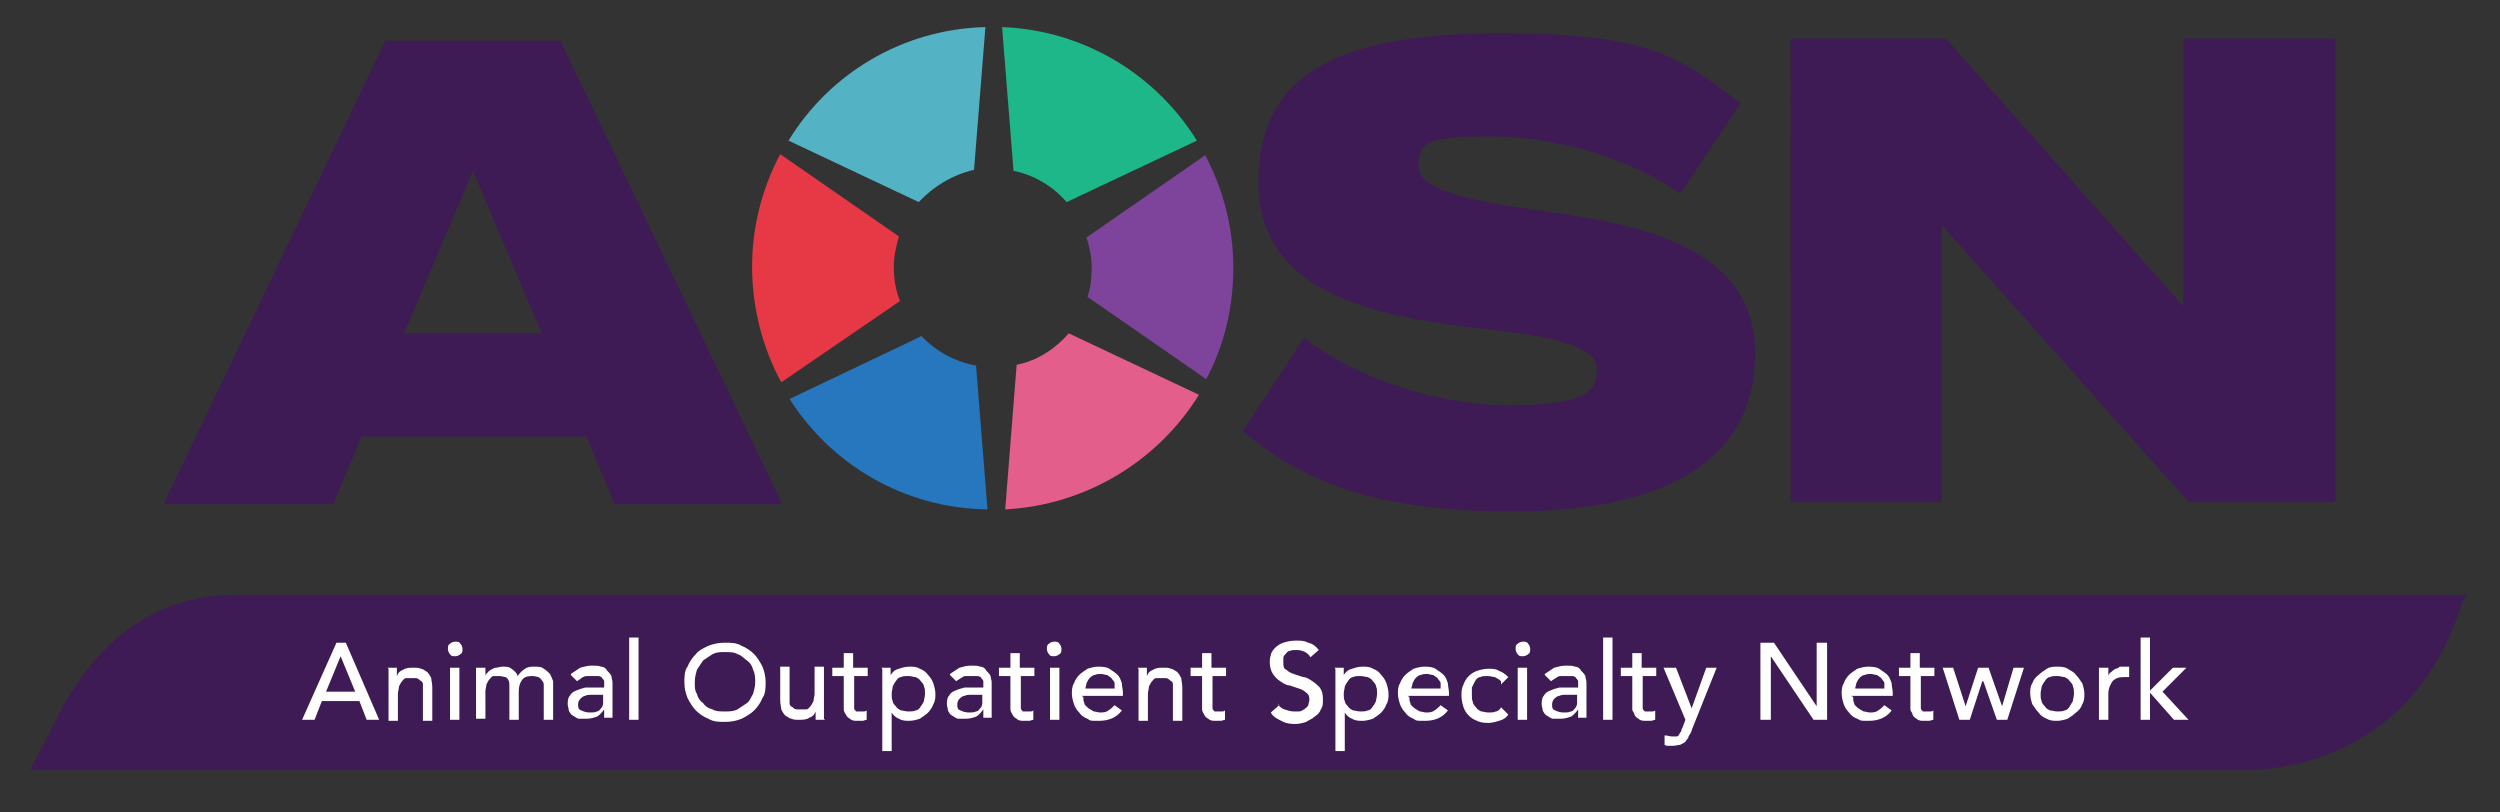
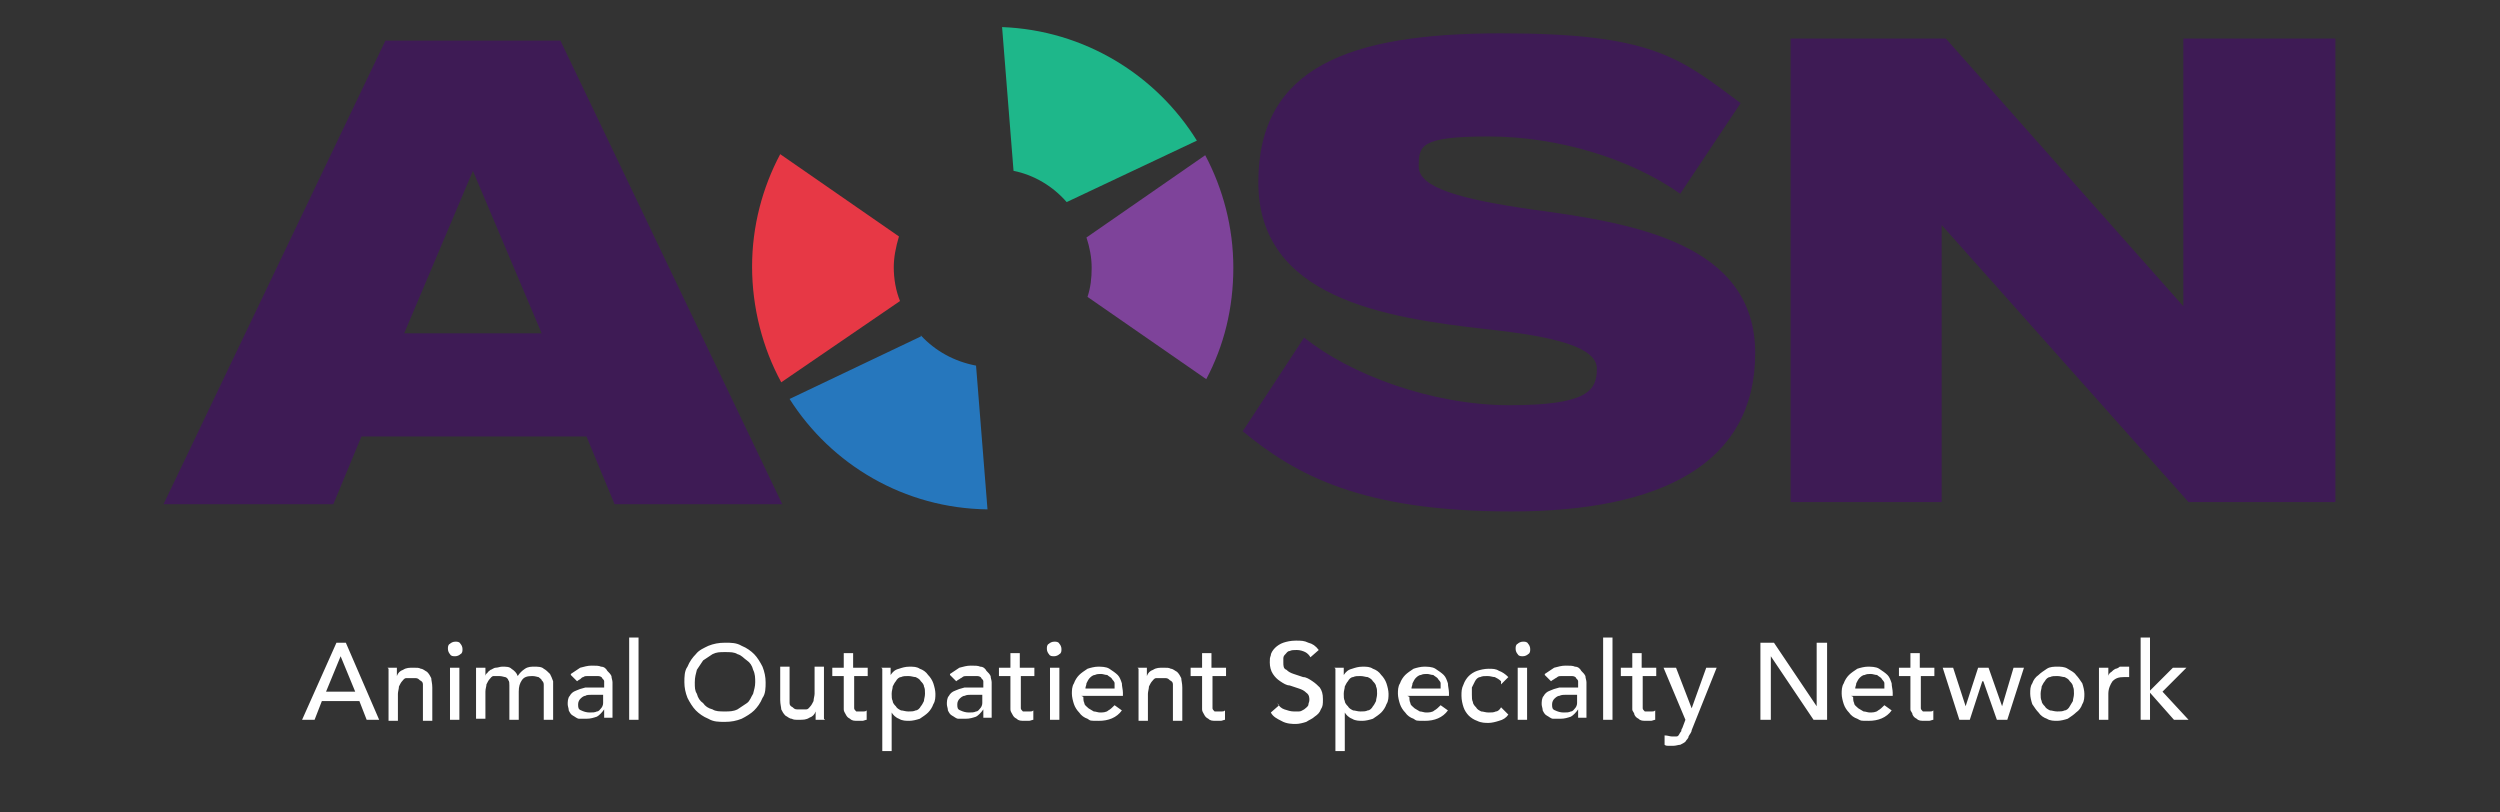
<svg xmlns="http://www.w3.org/2000/svg" viewBox="0 0 240 78">
  <rect x="0" y="0" width="240" height="78" fill="#333333" stroke="none" />
  <defs>
    <style>.cls-3{fill:#3e1b55}.cls-5{fill:#fff}</style>
  </defs>
  <g id="Layer_1">
-     <path d="m236.5 57.7.3-.6H22.7c-4.6 0-11.6 1.5-16.7 10.8l-3.1 6h212.7s15.7.8 20.8-16.2" class="cls-3" />
    <path d="M34.1 66.4 32.7 63l-1.4 3.4h2.8Zm-1.8-4.7h.9l3.2 7.4h-1.2l-.7-1.8h-3.6l-.7 1.8H29l3.3-7.4ZM37.2 64.1h.9v.8c.1-.3.3-.5.6-.6.3-.2.6-.2 1-.2s.5 0 .7.1c.2 0 .4.2.6.3.2.2.3.4.4.6 0 .2.1.5.1.9v3.2h-.9v-3.5c0-.2-.1-.3-.3-.4-.1-.1-.2-.2-.4-.2H39c-.2 0-.3.2-.4.3-.1.1-.2.3-.3.5 0 .2-.1.5-.1.7v2.6h-.9v-5ZM43.2 64.1h.9v5h-.9v-5Zm-.2-1.8c0-.2 0-.4.2-.5.1-.1.3-.2.5-.2s.4 0 .5.2c.1.1.2.3.2.5s0 .4-.2.5c-.1.1-.3.2-.5.2s-.4 0-.5-.2c-.1-.1-.2-.3-.2-.5M45.7 64.1h.9v.8s0-.2.2-.3c0-.1.2-.2.3-.3.1 0 .3-.2.5-.2s.4-.1.6-.1c.4 0 .7 0 .9.2.3.2.5.4.6.7.2-.3.4-.5.7-.7.3-.2.6-.2.9-.2s.7 0 .9.2c.2.1.4.3.6.5.1.2.2.4.3.7v3.7h-.9v-3.3c0-.2 0-.3-.2-.5 0-.1-.2-.2-.3-.3-.1 0-.3-.1-.6-.1-.5 0-.8.1-1 .4-.2.3-.3.6-.3 1.1v2.7h-.9v-3.3c0-.2 0-.4-.1-.5 0-.1-.2-.3-.3-.3s-.3-.1-.6-.1h-.5c-.2 0-.3.2-.4.3-.1.1-.2.3-.3.5 0 .2-.1.4-.1.7V69h-.9v-5ZM57.5 66.7h-.7c-.2 0-.5 0-.6.1-.2 0-.4.2-.5.3s-.2.3-.2.5c0 .3 0 .5.3.6.2.1.5.2.8.2s.5 0 .7-.1c.2 0 .3-.2.4-.3.1-.1.2-.3.2-.5v-.8h-.5Zm-2.7-2 .9-.6c.4-.1.7-.2 1.1-.2s.7 0 .9.1c.3 0 .5.2.6.4.2.2.3.3.4.5 0 .2.1.4.1.6v3.4H58v-.8c-.2.3-.5.6-.7.7-.3.1-.6.2-1 .2h-.7c-.2 0-.4-.2-.6-.3-.2-.1-.3-.3-.4-.5 0-.2-.1-.4-.1-.6s0-.6.2-.8c.1-.2.3-.4.6-.5.2-.1.5-.2.9-.3H58V65.4c0-.1-.1-.2-.2-.3 0-.1-.2-.2-.4-.2h-1c-.1 0-.3 0-.4.1-.1 0-.2.1-.3.2 0 0-.2.1-.3.2l-.6-.6ZM60.4 61.2h.9v7.9h-.9zM69.6 68.3c.4 0 .8 0 1.2-.2l.9-.6c.3-.2.4-.6.6-.9.1-.4.2-.7.2-1.1s0-.8-.2-1.2c-.1-.4-.3-.7-.6-.9s-.5-.5-.9-.6c-.3-.2-.7-.2-1.2-.2s-.8 0-1.2.2l-.9.6-.6.9c-.1.4-.2.7-.2 1.2s0 .8.2 1.1c.1.4.3.7.6.9.2.3.5.5.9.6.3.2.7.2 1.2.2m0 1c-.6 0-1.1 0-1.6-.3-.5-.2-.9-.5-1.2-.8s-.6-.8-.8-1.2c-.2-.5-.3-1-.3-1.5s0-1.1.3-1.5c.2-.5.5-.9.8-1.2.3-.4.8-.6 1.2-.8.5-.2 1-.3 1.6-.3s1.1 0 1.6.3c.5.2.9.5 1.2.8.3.3.6.8.8 1.2.2.5.3 1 .3 1.5s0 1.1-.3 1.5c-.2.5-.5.9-.8 1.2-.3.3-.8.6-1.2.8-.5.2-1 .3-1.6.3M79.2 69.1h-.9v-.8c-.1.3-.3.5-.6.6-.3.2-.6.2-1 .2s-.5 0-.7-.1c-.2 0-.4-.2-.6-.3-.2-.2-.3-.4-.4-.6 0-.2-.1-.5-.1-.9V64h.9v3.5c0 .2.1.3.3.4.1.1.2.2.4.2h.9c.2 0 .3-.2.4-.3.1-.1.2-.3.3-.5 0-.2.1-.5.1-.7V64h.9v5ZM83.4 64.9H82V68c0 .1.1.2.2.3h.7c.1 0 .2 0 .3-.1v.9c-.1 0-.3.1-.4.1h-.4c-.4 0-.6 0-.8-.2-.2-.1-.3-.2-.4-.4s-.2-.3-.2-.5v-3.2h-1.1v-.8H81v-1.4h.9v1.4h1.4v.8ZM87.2 64.9c-.3 0-.5 0-.7.1-.2 0-.4.2-.5.4-.1.1-.2.3-.3.5 0 .2-.1.4-.1.7s0 .5.1.7c0 .2.2.4.3.5.1.2.3.3.5.4.2 0 .4.1.7.1s.5 0 .7-.1c.2 0 .4-.2.5-.4.1-.1.2-.3.3-.5 0-.2.1-.4.1-.7s0-.5-.1-.7c0-.2-.2-.4-.3-.5-.1-.2-.3-.3-.5-.4-.2 0-.4-.1-.7-.1m-2.6-.8h.9v.7c.2-.3.4-.5.8-.6.3-.1.6-.2 1-.2s.7 0 1 .2c.3.1.6.3.8.6.2.2.4.5.5.8.1.3.2.7.2 1s0 .7-.2 1c-.1.3-.3.6-.5.8-.2.2-.5.4-.8.6-.3.1-.7.2-1 .2s-.7 0-1-.2c-.3-.1-.6-.4-.7-.6v3.7h-.9v-7.9ZM93.9 66.7h-.7c-.2 0-.4 0-.6.1-.2 0-.4.2-.5.3-.1.1-.2.3-.2.5 0 .3 0 .5.3.6.2.1.5.2.8.2s.5 0 .7-.1c.2 0 .3-.2.4-.3.1-.1.2-.3.2-.5v-.8h-.5Zm-2.7-2 .9-.6c.4-.1.7-.2 1.1-.2s.7 0 .9.1c.3 0 .5.2.6.4.2.2.3.3.4.5 0 .2.1.4.1.6v3.4h-.8v-.8c-.2.3-.5.6-.7.7-.3.1-.6.2-1 .2H92c-.2 0-.4-.2-.6-.3-.2-.1-.3-.3-.4-.5 0-.2-.1-.4-.1-.6s0-.6.2-.8c.1-.2.3-.4.6-.5.2-.1.5-.2.9-.3h1.8V65.4c0-.1-.1-.2-.2-.3 0-.1-.2-.2-.4-.2h-1c-.1 0-.3 0-.4.1s-.2.1-.3.2c0 0-.2.1-.3.2l-.6-.6ZM99.4 64.9H98V68c0 .1.1.2.2.3h.7c.1 0 .2 0 .3-.1v.9c-.1 0-.3.1-.4.1h-.4c-.4 0-.6 0-.8-.2-.2-.1-.3-.2-.4-.4s-.2-.3-.2-.5v-3.2h-1.1v-.8H97v-1.4h.9v1.4h1.4v.8ZM100.8 64.1h.9v5h-.9v-5Zm-.3-1.8c0-.2 0-.4.2-.5.1-.1.3-.2.5-.2s.4 0 .5.2c.1.1.2.3.2.5s0 .4-.2.5c-.1.1-.3.2-.5.2s-.4 0-.5-.2c-.1-.1-.2-.3-.2-.5M107 66.2v-.6c0-.2-.2-.3-.3-.5-.1-.1-.3-.2-.4-.3-.2 0-.4-.1-.6-.1s-.4 0-.6.1c-.2 0-.4.2-.5.3-.1.1-.2.3-.3.5 0 .2-.1.3-.1.5h3Zm-3 .7c0 .2 0 .4.1.6 0 .2.2.3.4.5.2.1.3.2.5.3.2 0 .4.1.6.1s.6 0 .8-.2c.2-.1.4-.3.6-.5l.7.5c-.5.7-1.3 1-2.2 1s-.8 0-1.1-.2c-.3-.1-.6-.3-.8-.6-.2-.2-.4-.5-.5-.8-.1-.3-.2-.7-.2-1s0-.7.2-1c.1-.3.3-.6.5-.8.2-.2.5-.4.8-.6.3-.1.7-.2 1-.2s.8 0 1.1.2c.3.2.6.4.8.6s.3.5.4.8c0 .3.1.6.1.9v.3h-4ZM109.2 64.1h.9v.8c.1-.3.3-.5.6-.6.3-.2.6-.2 1-.2s.5 0 .7.1c.2 0 .4.2.6.3.2.2.3.4.4.6 0 .2.1.5.1.9v3.2h-.9v-3.5c0-.2-.1-.3-.3-.4-.1-.1-.2-.2-.4-.2h-.9c-.2 0-.3.2-.4.3-.1.1-.2.3-.3.5 0 .2-.1.5-.1.7v2.6h-.9v-5ZM117.8 64.9h-1.4V68c0 .1.1.2.2.3h.7c.1 0 .2 0 .3-.1v.9c-.1 0-.3.1-.4.1h-.4c-.4 0-.6 0-.8-.2-.2-.1-.3-.2-.4-.4s-.2-.3-.2-.5v-3.2h-1.1v-.8h1.1v-1.4h.9v1.4h1.4v.8ZM122.6 67.5c.2.3.4.5.7.6.3.1.6.2.9.2h.5c.2 0 .3-.1.5-.2.1-.1.3-.2.4-.4 0-.2.1-.3.1-.5s0-.5-.3-.7c-.2-.2-.4-.3-.7-.4l-.9-.3c-.3 0-.6-.2-.9-.4-.3-.2-.5-.4-.7-.7-.2-.3-.3-.7-.3-1.1s0-.4.1-.7c0-.2.2-.5.4-.7.2-.2.5-.4.8-.5.3-.1.7-.2 1.2-.2s.8 0 1.2.2c.4.1.7.3 1 .7l-.8.7c-.1-.2-.3-.4-.5-.5-.2-.1-.5-.2-.8-.2s-.5 0-.7.1c-.2 0-.3.2-.4.3-.1.1-.2.2-.2.4v.4c0 .3 0 .6.3.7.2.2.4.3.7.4l.9.3c.3 0 .6.2.9.4.3.2.5.4.7.6.2.3.3.6.3 1.1s0 .7-.2 1c-.1.3-.3.5-.6.7-.2.2-.5.3-.8.5-.3.1-.7.2-1 .2s-.9 0-1.4-.3c-.4-.2-.8-.4-1-.8l.8-.7ZM130.6 64.9c-.3 0-.5 0-.7.1-.2 0-.4.2-.5.4-.1.1-.2.3-.3.5 0 .2-.1.4-.1.7s0 .5.1.7c0 .2.2.4.3.5.1.2.3.3.5.4.2 0 .4.1.7.1s.5 0 .7-.1c.2 0 .4-.2.5-.4.1-.1.2-.3.3-.5 0-.2.1-.4.1-.7s0-.5-.1-.7c0-.2-.2-.4-.3-.5-.1-.2-.3-.3-.5-.4-.2 0-.4-.1-.7-.1m-2.5-.8h.9v.7c.2-.3.4-.5.8-.6.3-.1.6-.2 1-.2s.7 0 1 .2c.3.1.6.3.8.6.2.2.4.5.5.8.1.3.2.7.2 1s0 .7-.2 1c-.1.3-.3.6-.5.8-.2.2-.5.4-.8.6-.3.1-.7.2-1 .2s-.7 0-1-.2c-.3-.1-.6-.4-.7-.6v3.7h-.9v-7.9ZM138.3 66.2v-.6c0-.2-.2-.3-.3-.5-.1-.1-.3-.2-.4-.3-.2 0-.4-.1-.6-.1s-.4 0-.6.1c-.2 0-.4.2-.5.3-.1.1-.2.3-.3.5 0 .2-.1.3-.1.5h3Zm-3 .7c0 .2 0 .4.1.6 0 .2.2.3.4.5.2.1.3.2.5.3.2 0 .4.1.6.1s.6 0 .8-.2c.2-.1.4-.3.6-.5l.7.5c-.5.7-1.3 1-2.2 1s-.8 0-1.1-.2c-.3-.1-.6-.3-.8-.6-.2-.2-.4-.5-.5-.8-.1-.3-.2-.7-.2-1s0-.7.2-1c.1-.3.3-.6.5-.8.2-.2.5-.4.8-.6.3-.1.7-.2 1-.2s.8 0 1.1.2c.3.2.6.4.8.6s.3.5.4.8c0 .3.1.6.1.9v.3h-4ZM144.1 65.4c-.2-.2-.4-.3-.6-.4-.2 0-.4-.1-.7-.1s-.5 0-.7.1c-.2 0-.4.2-.5.4l-.3.6v.7c0 .3 0 .5.1.7 0 .2.2.4.3.5.1.2.3.3.5.4.2 0 .4.1.7.1s.5 0 .7-.1c.2 0 .4-.2.5-.4l.7.7c-.2.3-.5.5-.9.6-.3.1-.7.2-1 .2s-.7 0-1.1-.2c-.3-.1-.6-.3-.8-.5-.2-.2-.4-.5-.5-.8-.1-.3-.2-.7-.2-1.1s0-.7.2-1.1c.1-.3.3-.6.5-.8.2-.2.5-.4.8-.5.3-.1.7-.2 1.1-.2s.7 0 1 .2c.3.1.6.3.9.6l-.7.7ZM145.7 64.1h.9v5h-.9v-5Zm-.2-1.8c0-.2 0-.4.2-.5.1-.1.3-.2.5-.2s.4 0 .5.2c.1.1.2.3.2.5s0 .4-.2.5c-.1.1-.3.2-.5.2s-.4 0-.5-.2c-.1-.1-.2-.3-.2-.5M151 66.7h-.7c-.2 0-.4 0-.6.1-.2 0-.4.2-.5.3s-.2.3-.2.5c0 .3 0 .5.3.6.2.1.5.2.8.2s.5 0 .7-.1c.2 0 .3-.2.4-.3.1-.1.2-.3.2-.5v-.8h-.5Zm-2.7-2 .9-.6c.4-.1.7-.2 1.1-.2s.7 0 .9.1c.3 0 .5.2.6.4.2.2.3.3.4.5 0 .2.1.4.1.6v3.4h-.8v-.8c-.2.3-.5.6-.7.7-.3.1-.6.2-1 .2h-.7c-.2 0-.4-.2-.6-.3-.2-.1-.3-.3-.4-.5 0-.2-.1-.4-.1-.6s0-.6.2-.8c.1-.2.3-.4.6-.5.2-.1.5-.2.9-.3h1.8V65.4c0-.1-.1-.2-.2-.3 0-.1-.2-.2-.4-.2h-1c-.1 0-.3 0-.4.1s-.2.1-.3.2c0 0-.2.1-.3.2l-.6-.6ZM153.9 61.2h.9v7.9h-.9zM159.1 64.9h-1.4V68c0 .1.1.2.2.3h.7c.1 0 .2 0 .3-.1v.9c-.1 0-.3.1-.4.1h-.4c-.4 0-.6 0-.8-.2-.2-.1-.3-.2-.4-.4 0-.2-.2-.3-.2-.5v-3.2h-1.1v-.8h1.1v-1.4h.9v1.4h1.4v.8ZM159.8 64.1h1.1l1.5 3.9 1.4-3.9h1l-2.4 6c0 .2-.2.4-.3.6 0 .2-.2.3-.3.5-.1.1-.3.2-.5.3-.2 0-.4.1-.7.1h-.4c-.1 0-.3 0-.4-.1v-.9c.3 0 .5.1.7.1h.4c.1 0 .2 0 .3-.2 0 0 .1-.2.2-.3 0 0 0-.2.1-.3l.3-.8-2.1-5ZM169 61.7h1.3l4.1 6.1v-6.1h1v7.4h-1.3L170 63v6.1h-1v-7.4zM180.9 66.2v-.6c0-.2-.2-.3-.3-.5-.1-.1-.3-.2-.4-.3-.2 0-.4-.1-.6-.1s-.4 0-.6.1c-.2 0-.4.2-.5.3-.1.1-.2.3-.3.5 0 .2-.1.3-.1.5h3Zm-3 .7c0 .2 0 .4.1.6 0 .2.2.3.4.5.2.1.3.2.5.3.2 0 .4.1.6.1s.6 0 .8-.2c.2-.1.4-.3.6-.5l.7.5c-.5.7-1.3 1-2.2 1s-.7 0-1.1-.2c-.3-.1-.6-.3-.8-.6-.2-.2-.4-.5-.5-.8-.1-.3-.2-.7-.2-1s0-.7.2-1c.1-.3.3-.6.5-.8.2-.2.5-.4.8-.6.3-.1.7-.2 1-.2s.8 0 1.1.2c.3.2.6.4.8.6s.3.5.4.8c0 .3.1.6.1.9v.3h-4ZM185.8 64.9h-1.4V68c0 .1.1.2.2.3h.7c.1 0 .2 0 .3-.1v.9c-.1 0-.3.1-.4.1h-.4c-.4 0-.6 0-.8-.2-.2-.1-.3-.2-.4-.4 0-.2-.2-.3-.2-.5v-3.2h-1.1v-.8h1.1v-1.4h.9v1.4h1.4v.8ZM186.5 64.1h1l1.2 3.7 1.2-3.7h1l1.3 3.7 1.1-3.7h1l-1.6 5h-1l-1.3-3.7h-.1l-1.2 3.7h-1l-1.6-5zM195.9 66.6c0 .3 0 .5.1.7 0 .2.2.4.3.5.1.2.3.3.5.4.2 0 .4.1.7.1s.5 0 .7-.1c.2 0 .4-.2.5-.4.1-.2.2-.3.3-.5 0-.2.1-.4.1-.7s0-.5-.1-.7c0-.2-.2-.4-.3-.5-.1-.2-.3-.3-.5-.4-.2 0-.4-.1-.7-.1s-.5 0-.7.1c-.2 0-.4.2-.5.4-.1.1-.2.3-.3.5 0 .2-.1.4-.1.7m-1 0c0-.4 0-.7.2-1 .1-.3.3-.6.6-.8.2-.2.5-.4.8-.6s.7-.2 1-.2.7 0 1 .2.6.3.8.6c.2.2.4.5.6.8.1.3.2.7.2 1s0 .7-.2 1c-.1.3-.3.6-.6.8-.2.2-.5.4-.8.6-.3.1-.7.2-1 .2s-.7 0-1-.2c-.3-.1-.6-.3-.8-.6-.2-.2-.4-.5-.6-.8-.1-.3-.2-.7-.2-1M201.5 64.1h.9v.8c0-.1.1-.3.3-.4.1-.1.2-.2.4-.3.1 0 .3-.1.4-.2h.9v1h-.5c-.5 0-.8.1-1.1.4-.2.3-.4.7-.4 1.2v2.5h-.9v-5ZM205.5 61.2h.9v5.1l2.2-2.2h1.3l-2.3 2.3 2.5 2.7h-1.4l-2.3-2.6v2.6h-.9v-7.9z" class="cls-5" />
    <path d="m52 32-6.6-15.6L38.8 32H52ZM37 3.9h16.8l21.3 44.5H59l-2.7-6.5H34.7L32 48.4H15.7L37 3.9ZM119.3 41.4l5.9-9c4.3 3.5 12.2 6.5 19.7 6.5s8.4-1.4 8.4-3.5-4.1-3.1-10.6-3.8c-9.8-1.1-21.9-3-21.9-14.1s8.8-14.3 23.3-14.3 17.1 2.3 23 6.7l-5.8 8.7c-4.8-3.4-11.8-5.5-18.4-5.5s-6.7.9-6.7 2.9 3.9 3.1 10.8 4.1c9.7 1.3 21.5 3.2 21.5 13.8s-9 15.2-23.4 15.2-20.7-3.5-25.8-7.7M171.9 3.7h14.9l22.8 25.7V3.7h14.6v44.5h-14.1l-23.7-26.6v26.6h-14.5V3.7z" class="cls-3" />
    <path d="M104.8 25.7c0 1-.1 1.9-.4 2.8l11.4 7.9c1.7-3.2 2.6-6.8 2.6-10.7s-1-7.6-2.7-10.8l-11.4 7.9c.3.9.5 1.9.5 2.9" style="fill:#7e439a" />
    <path d="m88.4 32.3-12.6 6c4 6.3 11 10.5 19 10.6l-1.1-13.8c-2.1-.4-3.9-1.4-5.3-2.9" style="fill:#2677bd" />
-     <path d="m97.6 35-1.1 13.9c7.8-.4 14.7-4.7 18.6-11L102.6 32c-1.3 1.5-3 2.6-4.9 3" style="fill:#e35e8a" />
    <path d="m102.4 19.4 12.5-5.9C111 7.2 104.1 2.9 96.2 2.6l1.1 13.8c2 .4 3.8 1.5 5.1 3" style="fill:#1eb78a" />
    <path d="M85.8 25.7c0-1 .2-2 .5-3l-11.4-7.9c-1.7 3.2-2.7 6.9-2.7 10.8s1 7.8 2.8 11.1l11.4-7.8c-.4-1-.6-2.1-.6-3.3" style="fill:#e73845" />
-     <path d="m93.5 16.4 1.1-13.8c-8 .2-15 4.5-18.9 10.9l12.5 5.9c1.4-1.5 3.2-2.6 5.3-3.1" style="fill:#53b2c4" />
  </g>
</svg>